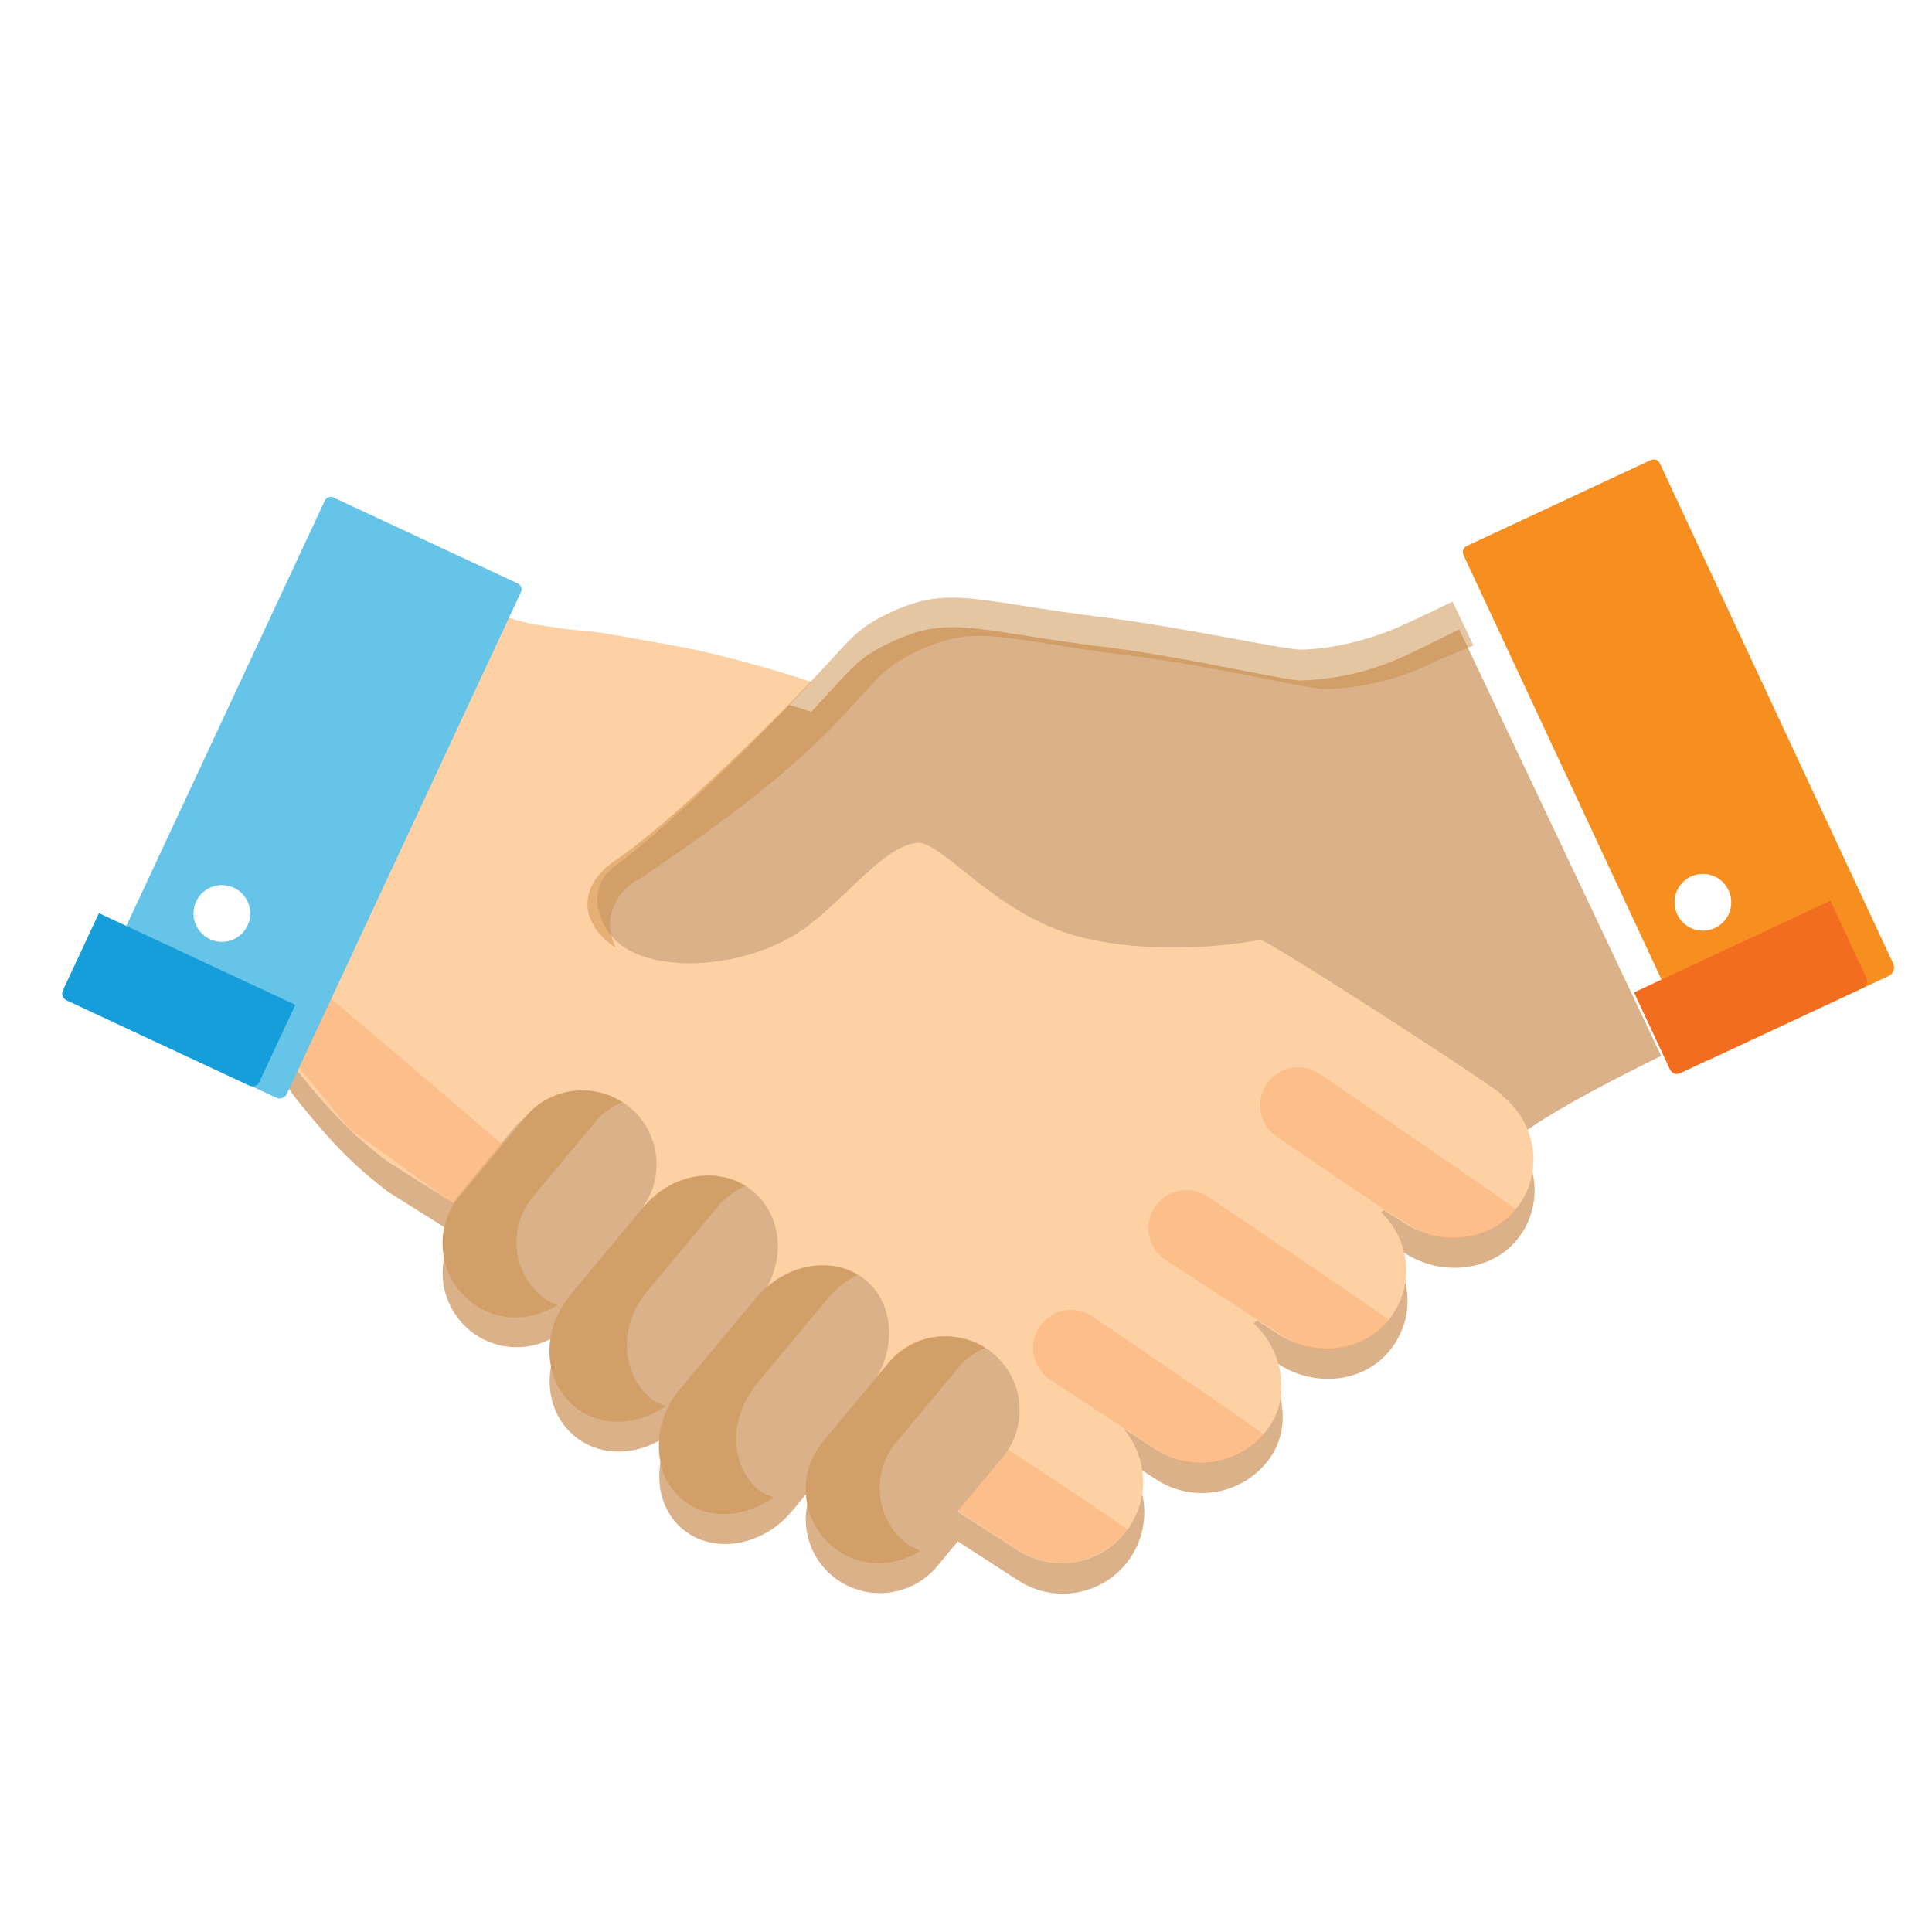
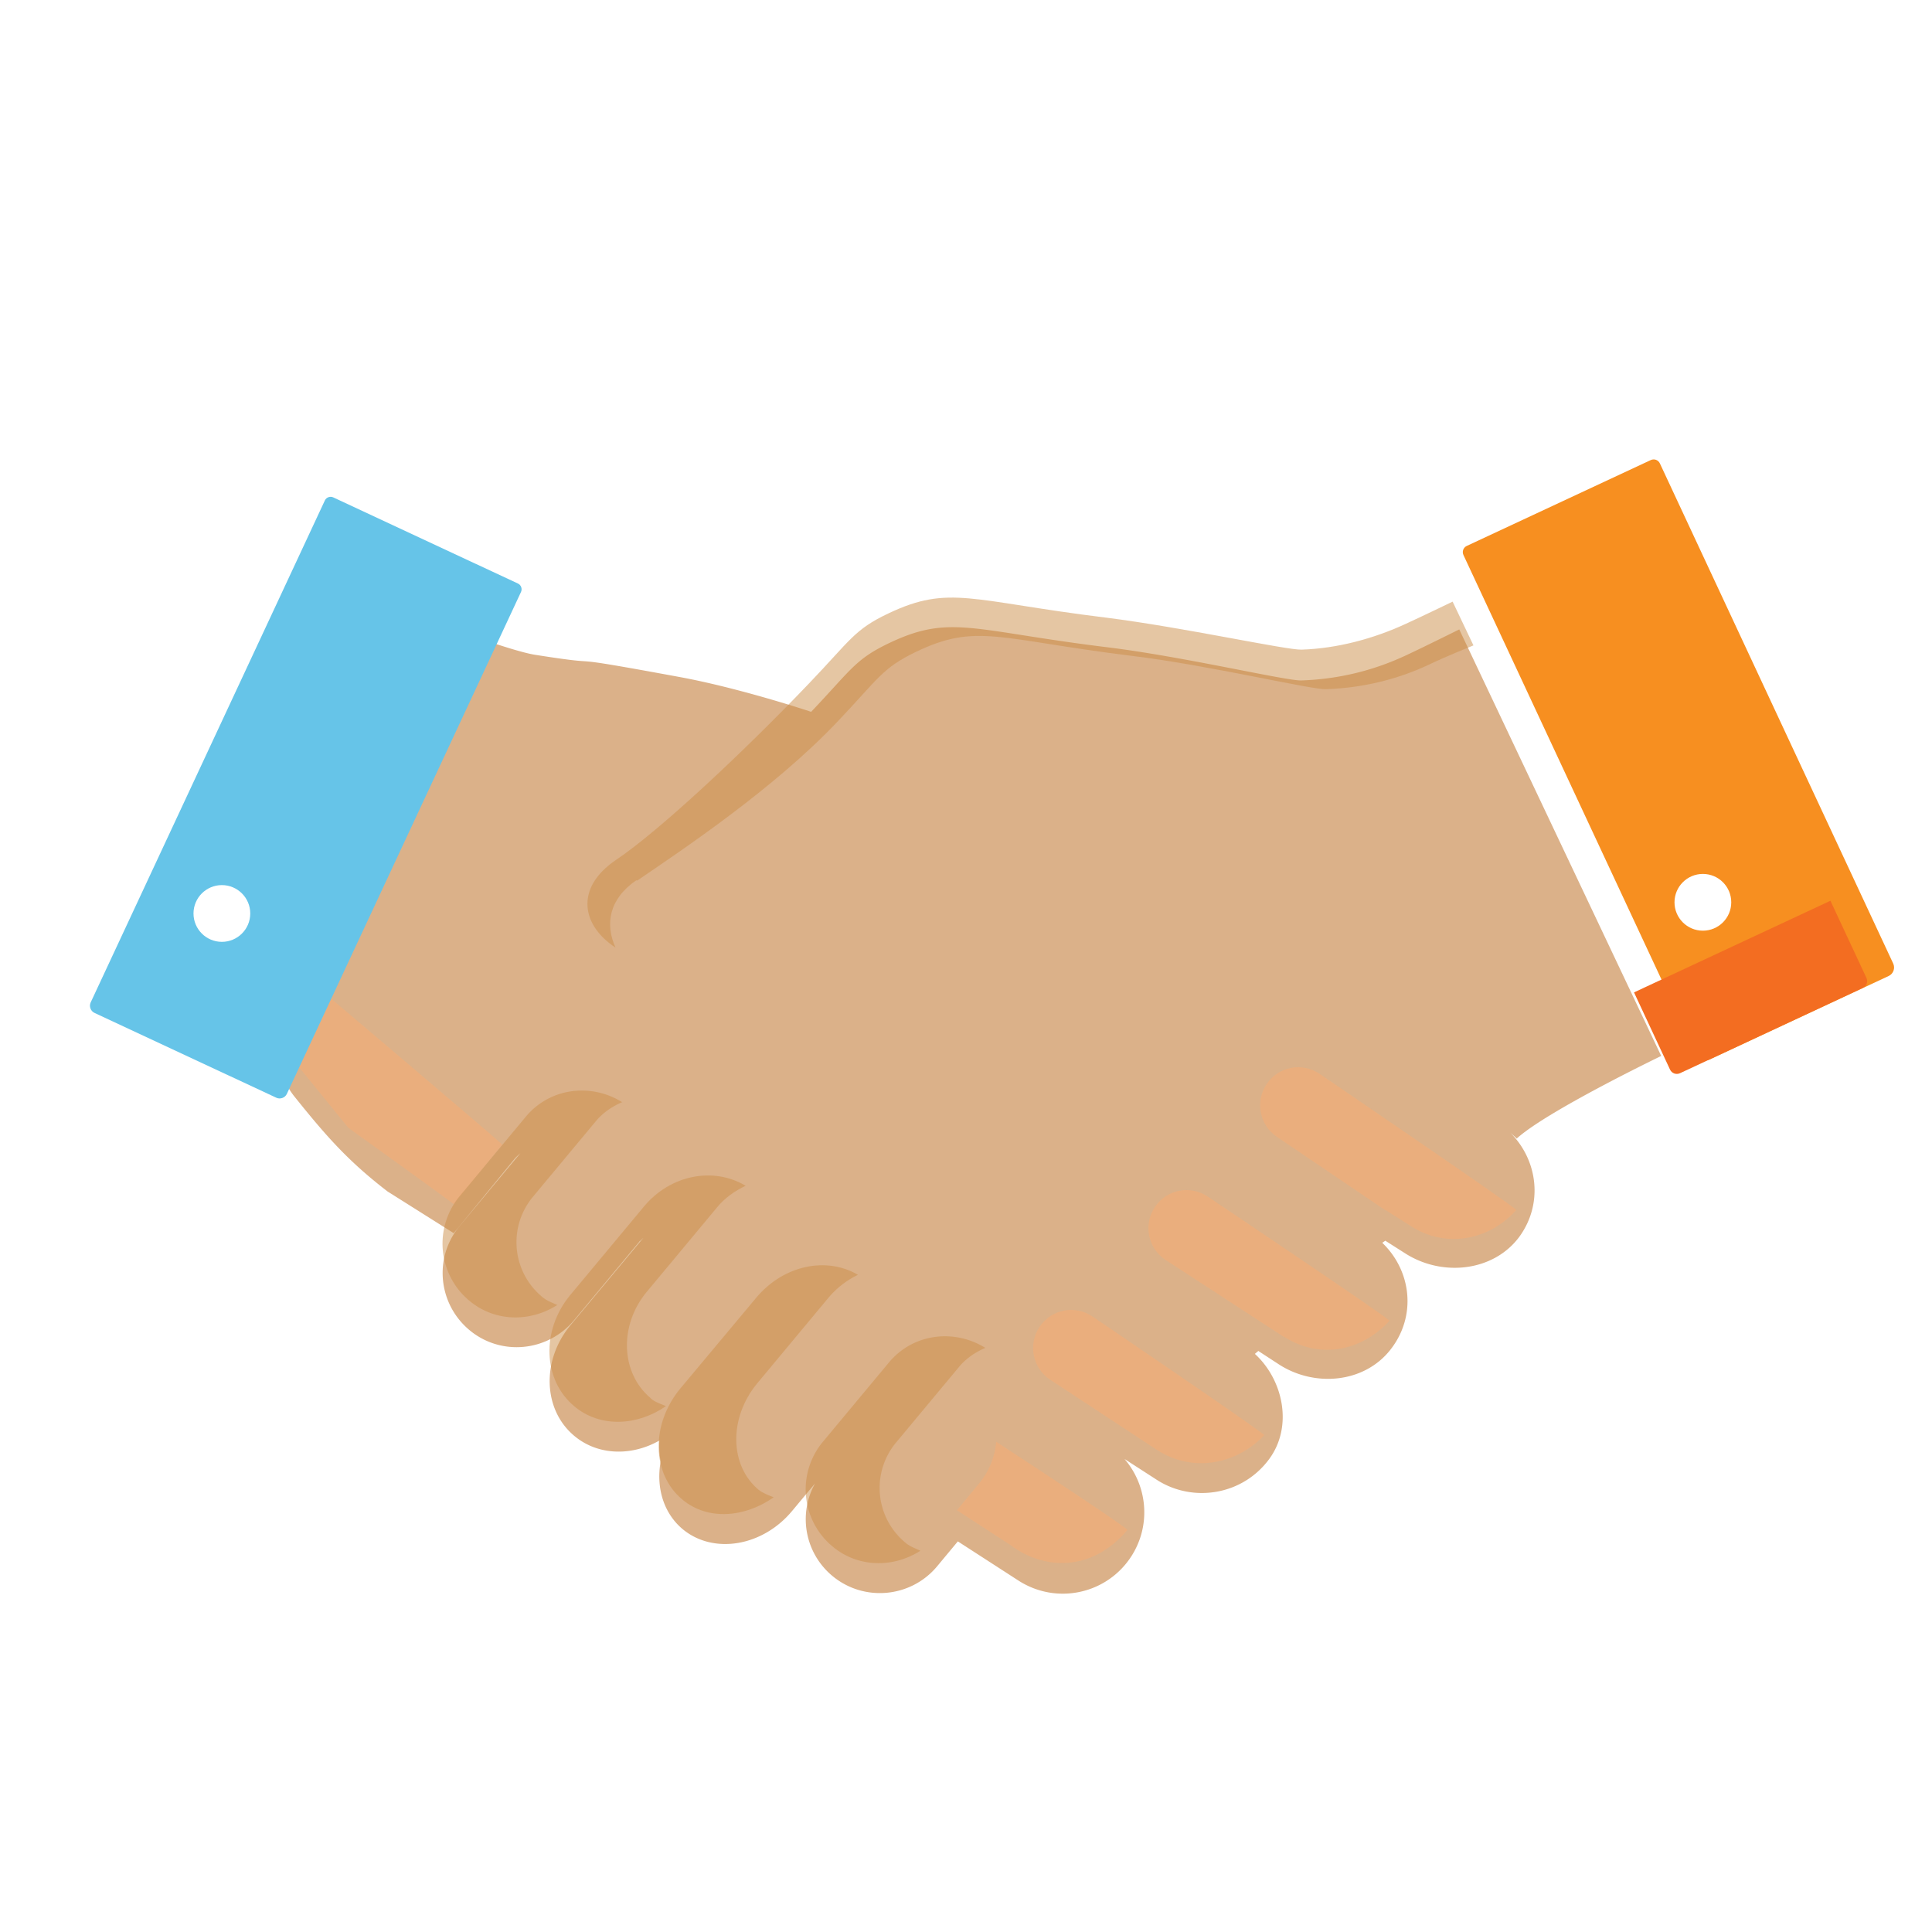
<svg xmlns="http://www.w3.org/2000/svg" class="illustration" aria-labelledby="handshake" viewBox="0 0 64 64">
  <title id="handshake">Become a Partner</title>
  <defs>
    <filter id="drop-shadow-1" filterUnits="userSpaceOnUse">
      <feOffset dy="1" />
      <feGaussianBlur result="blur" stdDeviation="1.5" />
      <feFlood flood-color="#000" flood-opacity=".4" />
      <feComposite in2="blur" operator="in" />
      <feComposite in="SourceGraphic" />
    </filter>
    <filter id="drop-shadow-2" filterUnits="userSpaceOnUse">
      <feOffset dy="1" />
      <feGaussianBlur result="blur-2" stdDeviation="1.5" />
      <feFlood flood-color="#000" flood-opacity=".4" />
      <feComposite in2="blur-2" operator="in" />
      <feComposite in="SourceGraphic" />
    </filter>
    <filter id="drop-shadow-3" filterUnits="userSpaceOnUse">
      <feOffset dy=".25" />
      <feGaussianBlur result="blur-3" stdDeviation=".5" />
      <feFlood flood-color="#000" flood-opacity=".3" />
      <feComposite in2="blur-3" operator="in" />
      <feComposite in="SourceGraphic" />
    </filter>
    <filter id="drop-shadow-4" filterUnits="userSpaceOnUse">
      <feOffset dy="1" />
      <feGaussianBlur result="blur-4" stdDeviation="1.5" />
      <feFlood flood-color="#000" flood-opacity=".4" />
      <feComposite in2="blur-4" operator="in" />
      <feComposite in="SourceGraphic" />
    </filter>
    <filter id="drop-shadow-5" filterUnits="userSpaceOnUse">
      <feOffset dy=".25" />
      <feGaussianBlur result="blur-5" stdDeviation=".5" />
      <feFlood flood-color="#000" flood-opacity=".3" />
      <feComposite in2="blur-5" operator="in" />
      <feComposite in="SourceGraphic" />
    </filter>
    <clipPath id="clippath">
      <path id="overlay" d="M0 0h64v64H0z" style="fill:none" />
    </clipPath>
    <style>.cls-1{fill:#dbb189}.cls-7,.cls-8{fill:#faad73;opacity:.5}.cls-8{fill:#cc8e49}</style>
  </defs>
  <g id="iPayroll">
    <g id="become_partner" data-name="become partner">
      <g id="assets" style="clip-path:url(#clippath);fill:none">
        <path id="shadow" d="M50.25 36.71c1.02-.92 4.78-2.73 4.78-2.73l-6.69-14.13s-1.35.67-1.81.88c-1.08.5-2.23.77-3.42.81-.49.02-3.9-.79-6.44-1.1-4.48-.55-5.19-1.1-7.21-.14-1.13.54-1.25.87-2.59 2.28-.3-.1-2.45-.8-4.34-1.15-4.5-.83-2.02-.3-4.81-.74-.76-.12-2.95-.94-2.95-.94L8.63 33.01c-.05.17.7 1.79 1.12 2.31 1.02 1.27 1.75 2.12 3.09 3.15l2.19 1.38 1.98-2.42c.07-.09.15-.16.23-.23l-2.01 2.41c-.87 1.04-.72 2.58.32 3.45s2.59.72 3.46-.32l2.17-2.61s0-.02.02-.02c.04-.03.07-.07.11-.1l-2.42 2.9c-.96 1.16-.9 2.8.14 3.66.9.75 2.24.66 3.21-.12-.64 1.12-.51 2.47.38 3.21 1.02.84 2.65.57 3.63-.62l.75-.9a2.44 2.44 0 0 0 .58 3.07c1.04.86 2.59.72 3.46-.32l.69-.83.03.02 1.98 1.28c1.26.81 2.93.45 3.74-.81.66-1.03.53-2.34-.23-3.22l1.1.71c1.2.75 2.84.48 3.71-.73.77-1.07.45-2.6-.49-3.46.02-.02.07-.06.08-.07 0 0 .03-.02.03-.03l.69.45c1.18.76 2.82.62 3.69-.49.88-1.12.69-2.62-.27-3.54l.04-.03s.02-.01.06-.04l.66.42c1.22.78 2.92.61 3.78-.55.8-1.1.61-2.54-.3-3.45l.22.2Z" style="filter:url(#drop-shadow-1);fill:#dbb189" />
        <g id="left-hand">
-           <path d="M49.78 36.28c-.04-.07-2.11-1.45-2.52-1.71-5.15-3.35-5.5-3.44-5.5-3.44s-3.07.64-5.97-.09c-2.78-.69-4.59-3.2-5.41-3.12-1.13.12-2.4 1.9-3.78 2.87-1.85 1.29-4.91 1.51-6.14.42-.63-.56-1.09-1.77-.09-2.52 2.7-2.02 6.51-6.1 6.51-6.1s-2.35-.79-4.38-1.17c-4.5-.83-2.02-.3-4.81-.74-.76-.12-2.95-.94-2.95-.94L8.6 33c-.05.17.7 1.79 1.12 2.31 1.02 1.27 1.75 2.12 3.09 3.15L15 39.84l1.98-2.42c.86-1.05 2.4-1.2 3.45-.34 1.04.85 1.2 2.39.35 3.44l.13-.16c.86-1.05 2.4-1.2 3.45-.34.9.74 1.09 1.97.59 2.97.88-.84 2.25-.95 3.22-.16.96.79 1.13 2.13.49 3.16a2.447 2.447 0 0 1 3.76 3.13l-.76.92s.05.03.06.03l1.98 1.28c1.26.81 2.93.45 3.74-.81.66-1.03.53-2.34-.23-3.22l1.1.71c1.2.75 2.84.48 3.71-.73.77-1.07.45-2.6-.49-3.46.02-.02.07-.06.08-.07 0 0 .03-.02.03-.03l.69.45c1.18.76 2.82.62 3.69-.49s.69-2.62-.27-3.54l.04-.03s.02-.01.06-.04l.66.42c1.22.79 2.92.61 3.78-.55.87-1.19.58-2.8-.55-3.68Z" style="fill:#fed1a5" />
          <path d="m45.89 40.08.87.55c1.16.74 2.6.44 3.47-.55-.09-.13-6.52-4.51-6.52-4.51-.58-.39-1.36-.24-1.75.34-.39.57-.24 1.36.34 1.75l3.59 2.43ZM42.55 44.29c1.16.74 2.55.48 3.48-.54-.09-.13-6.02-4.11-6.02-4.11-.58-.39-1.36-.24-1.75.34-.39.57-.24 1.36.34 1.75l3.95 2.57ZM38.36 48.05c1.16.74 2.61.46 3.52-.51-.09-.13-5.69-3.93-5.69-3.93-.58-.39-1.36-.24-1.75.34-.39.57-.24 1.36.34 1.75l3.59 2.36ZM33 47.76c-.04.48-.22.96-.55 1.36l-.75.91 1.77 1.15c1.08.82 2.68.92 3.88-.5-.05-.09-2.54-1.74-4.35-2.92ZM10.2 32.42l-1.11 1.93 2.45 3.01s3.45 2.48 3.49 2.53c.26-.33.53-.65.8-.98.4-.49.8-.99.81-.99-.06-.09-6.44-5.49-6.44-5.49Z" class="cls-7" />
          <g id="wrist">
            <path d="M.07 22.42h18.35c.12 0 .21.1.21.21v6.75c0 .12-.1.21-.21.21H.07c-.14 0-.26-.12-.26-.26v-6.65c0-.14.12-.26.26-.26Z" style="fill:#66c4e8;filter:url(#drop-shadow-2)" transform="rotate(-64.99 9.22 26.011)" />
-             <path d="M4.35 29.56h2.82c.14 0 .25.11.25.25v6.68c0 .14-.11.25-.25.25H4.35v-7.18Z" style="fill:#159eda" transform="rotate(115.01 5.88 33.153)" />
            <circle cx="7.35" cy="30.01" r=".94" style="fill:#fff;filter:url(#drop-shadow-3)" />
          </g>
        </g>
        <g id="right-hand">
          <g id="fingers">
-             <path d="M15.23 39.61 17.4 37a2.467 2.467 0 0 1 3.46-.32c1.04.86 1.19 2.41.32 3.45l-2.17 2.61a2.467 2.467 0 0 1-3.46.32 2.446 2.446 0 0 1-.32-3.45Z" class="cls-1" />
            <path d="M17.96 42.96a2.35 2.35 0 0 1-.31-3.31l2.09-2.51c.24-.29.55-.49.87-.63-1.03-.64-2.39-.48-3.19.48l-2.19 2.63a2.46 2.46 0 0 0 .32 3.47c.85.71 2.02.71 2.91.14-.17-.08-.35-.14-.5-.27Z" class="cls-8" />
-             <path d="M18.89 42.91 21.31 40c.96-1.16 2.59-1.4 3.63-.54 1.04.86 1.11 2.5.14 3.66l-2.42 2.91c-.96 1.16-2.59 1.4-3.63.54-1.04-.86-1.11-2.5-.14-3.66Z" class="cls-1" />
            <path d="M21.56 46.32c-1-.83-1.06-2.41-.14-3.52l2.33-2.8c.27-.33.6-.55.95-.72-1.05-.63-2.48-.38-3.37.69l-2.44 2.93c-.97 1.17-.91 2.82.14 3.69.85.71 2.08.65 3.03-.01-.18-.08-.36-.13-.51-.26Z" class="cls-8" />
            <path d="m22.56 45.99 2.48-2.97c.99-1.18 2.62-1.46 3.63-.62 1.02.84 1.05 2.49.06 3.67l-2.48 2.97c-.99 1.18-2.62 1.46-3.63.62-1.02-.84-1.05-2.49-.06-3.67Z" class="cls-1" />
            <path d="M25.14 49.36c-.98-.81-1-2.39-.06-3.53l2.38-2.86c.28-.33.61-.57.96-.74-1.03-.61-2.46-.33-3.37.76l-2.5 2.99c-1 1.19-.97 2.85.06 3.7.83.69 2.05.6 3.02-.08-.17-.07-.35-.13-.5-.25Z" class="cls-8" />
-             <path d="m27.26 47.76 2.17-2.61a2.467 2.467 0 0 1 3.46-.32c1.04.86 1.19 2.41.32 3.45l-2.17 2.61a2.467 2.467 0 0 1-3.46.32 2.446 2.446 0 0 1-.32-3.45Z" class="cls-1" />
            <path d="M29.99 51.1a2.35 2.35 0 0 1-.31-3.31l2.09-2.51c.24-.29.55-.49.87-.63-1.03-.64-2.39-.48-3.19.48l-2.19 2.63a2.46 2.46 0 0 0 .32 3.47c.85.71 2.02.71 2.91.14-.17-.08-.35-.14-.5-.27Z" class="cls-8" />
          </g>
          <path d="M21.11 29.17c1.45-.99 4.5-3.02 6.61-5.24 1.39-1.46 1.49-1.79 2.63-2.34 2.01-.96 2.71-.41 7.17.14 2.54.31 5.92 1.12 6.41 1.1 1.18-.04 2.33-.31 3.4-.81.16-.08.64-.3 1.48-.64l-.69-1.45s-1.08.52-1.54.73c-1.08.5-2.28.82-3.46.86-.49.02-3.93-.74-6.48-1.06-4.48-.55-5.19-1.1-7.21-.14-1.14.54-1.25.88-2.65 2.34-2.12 2.22-4.92 4.85-6.38 5.83-1.37.93-1.13 2.17-.01 2.9-.35-.77-.22-1.61.69-2.23Z" class="cls-8" />
          <g id="wrist-2" data-name="wrist">
            <path d="M45.61 22.02h18.28c.13 0 .23.1.23.23v6.72c0 .13-.1.23-.23.23H45.61c-.17 0-.31-.14-.31-.31v-6.55c0-.17.14-.31.31-.31Z" style="fill:#f78f20;filter:url(#drop-shadow-4)" transform="rotate(-115.01 54.71 25.612)" />
            <path d="M56.51 29.16h2.82c.14 0 .25.11.25.25v6.68c0 .14-.11.25-.25.25h-2.82v-7.18Z" style="fill:#f36d21" transform="rotate(64.99 58.04 32.738)" />
            <circle cx="56.41" cy="29.64" r=".94" style="filter:url(#drop-shadow-5);fill:#fff" />
          </g>
        </g>
      </g>
    </g>
  </g>
</svg>